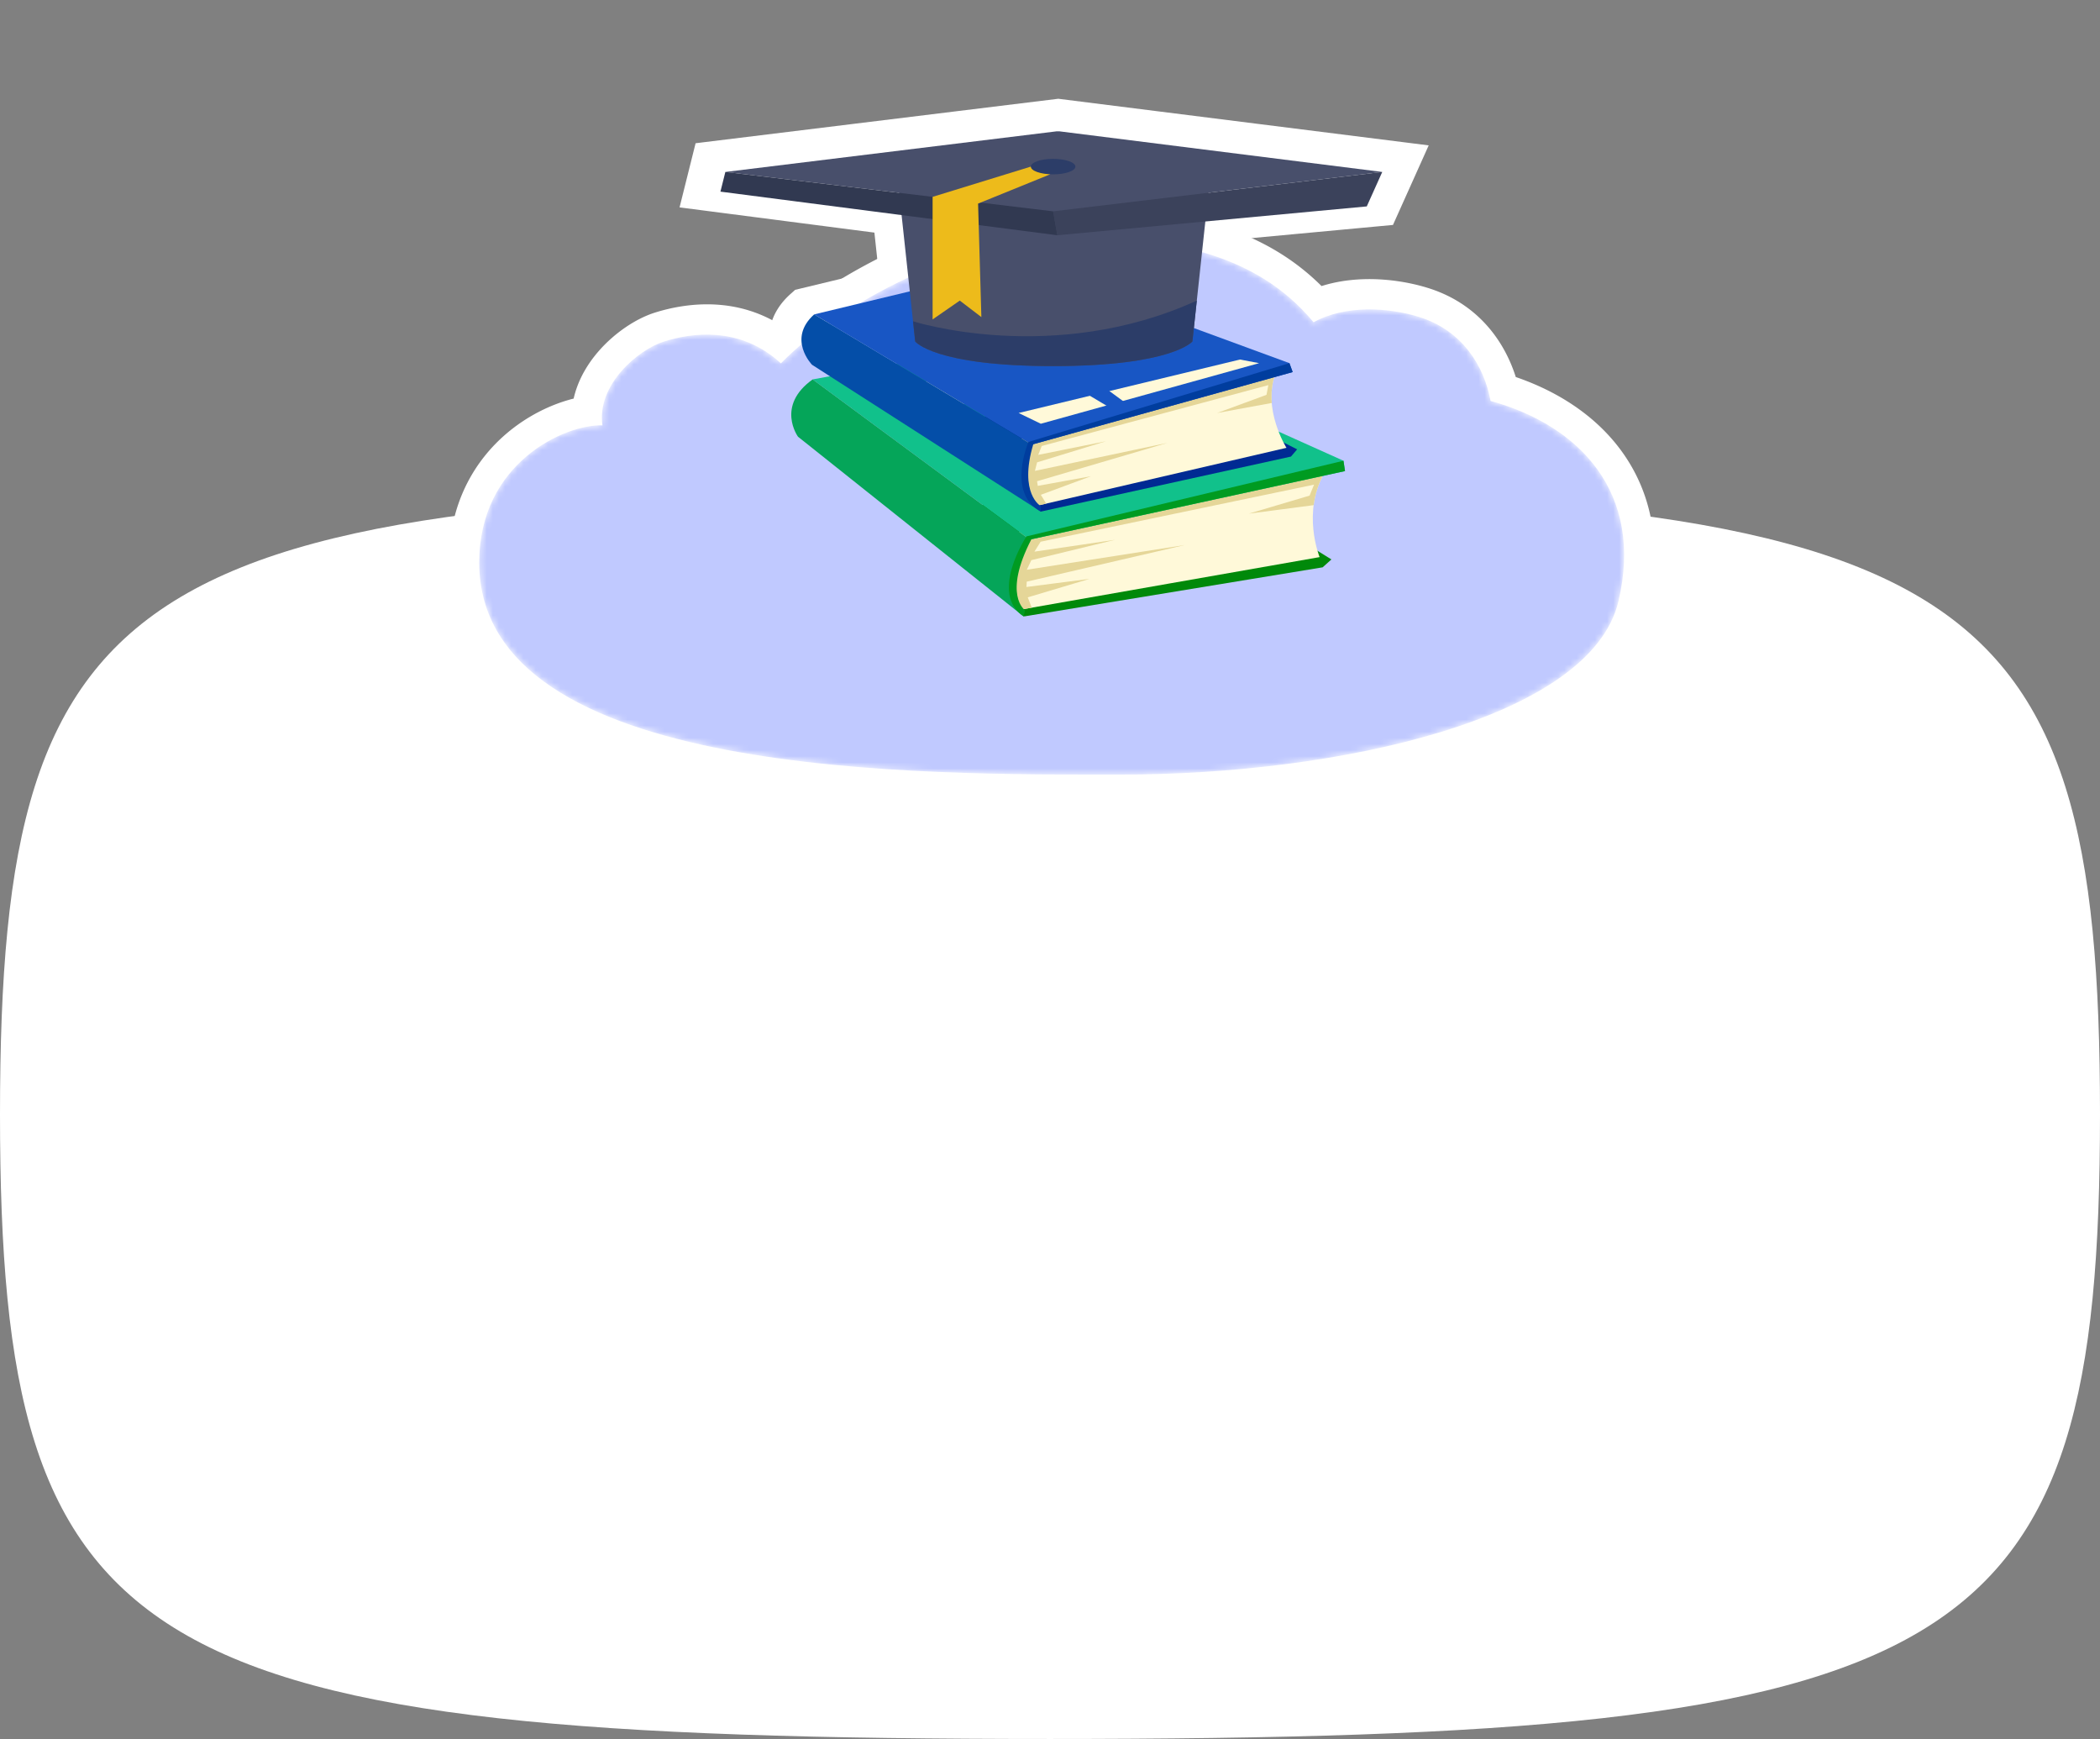
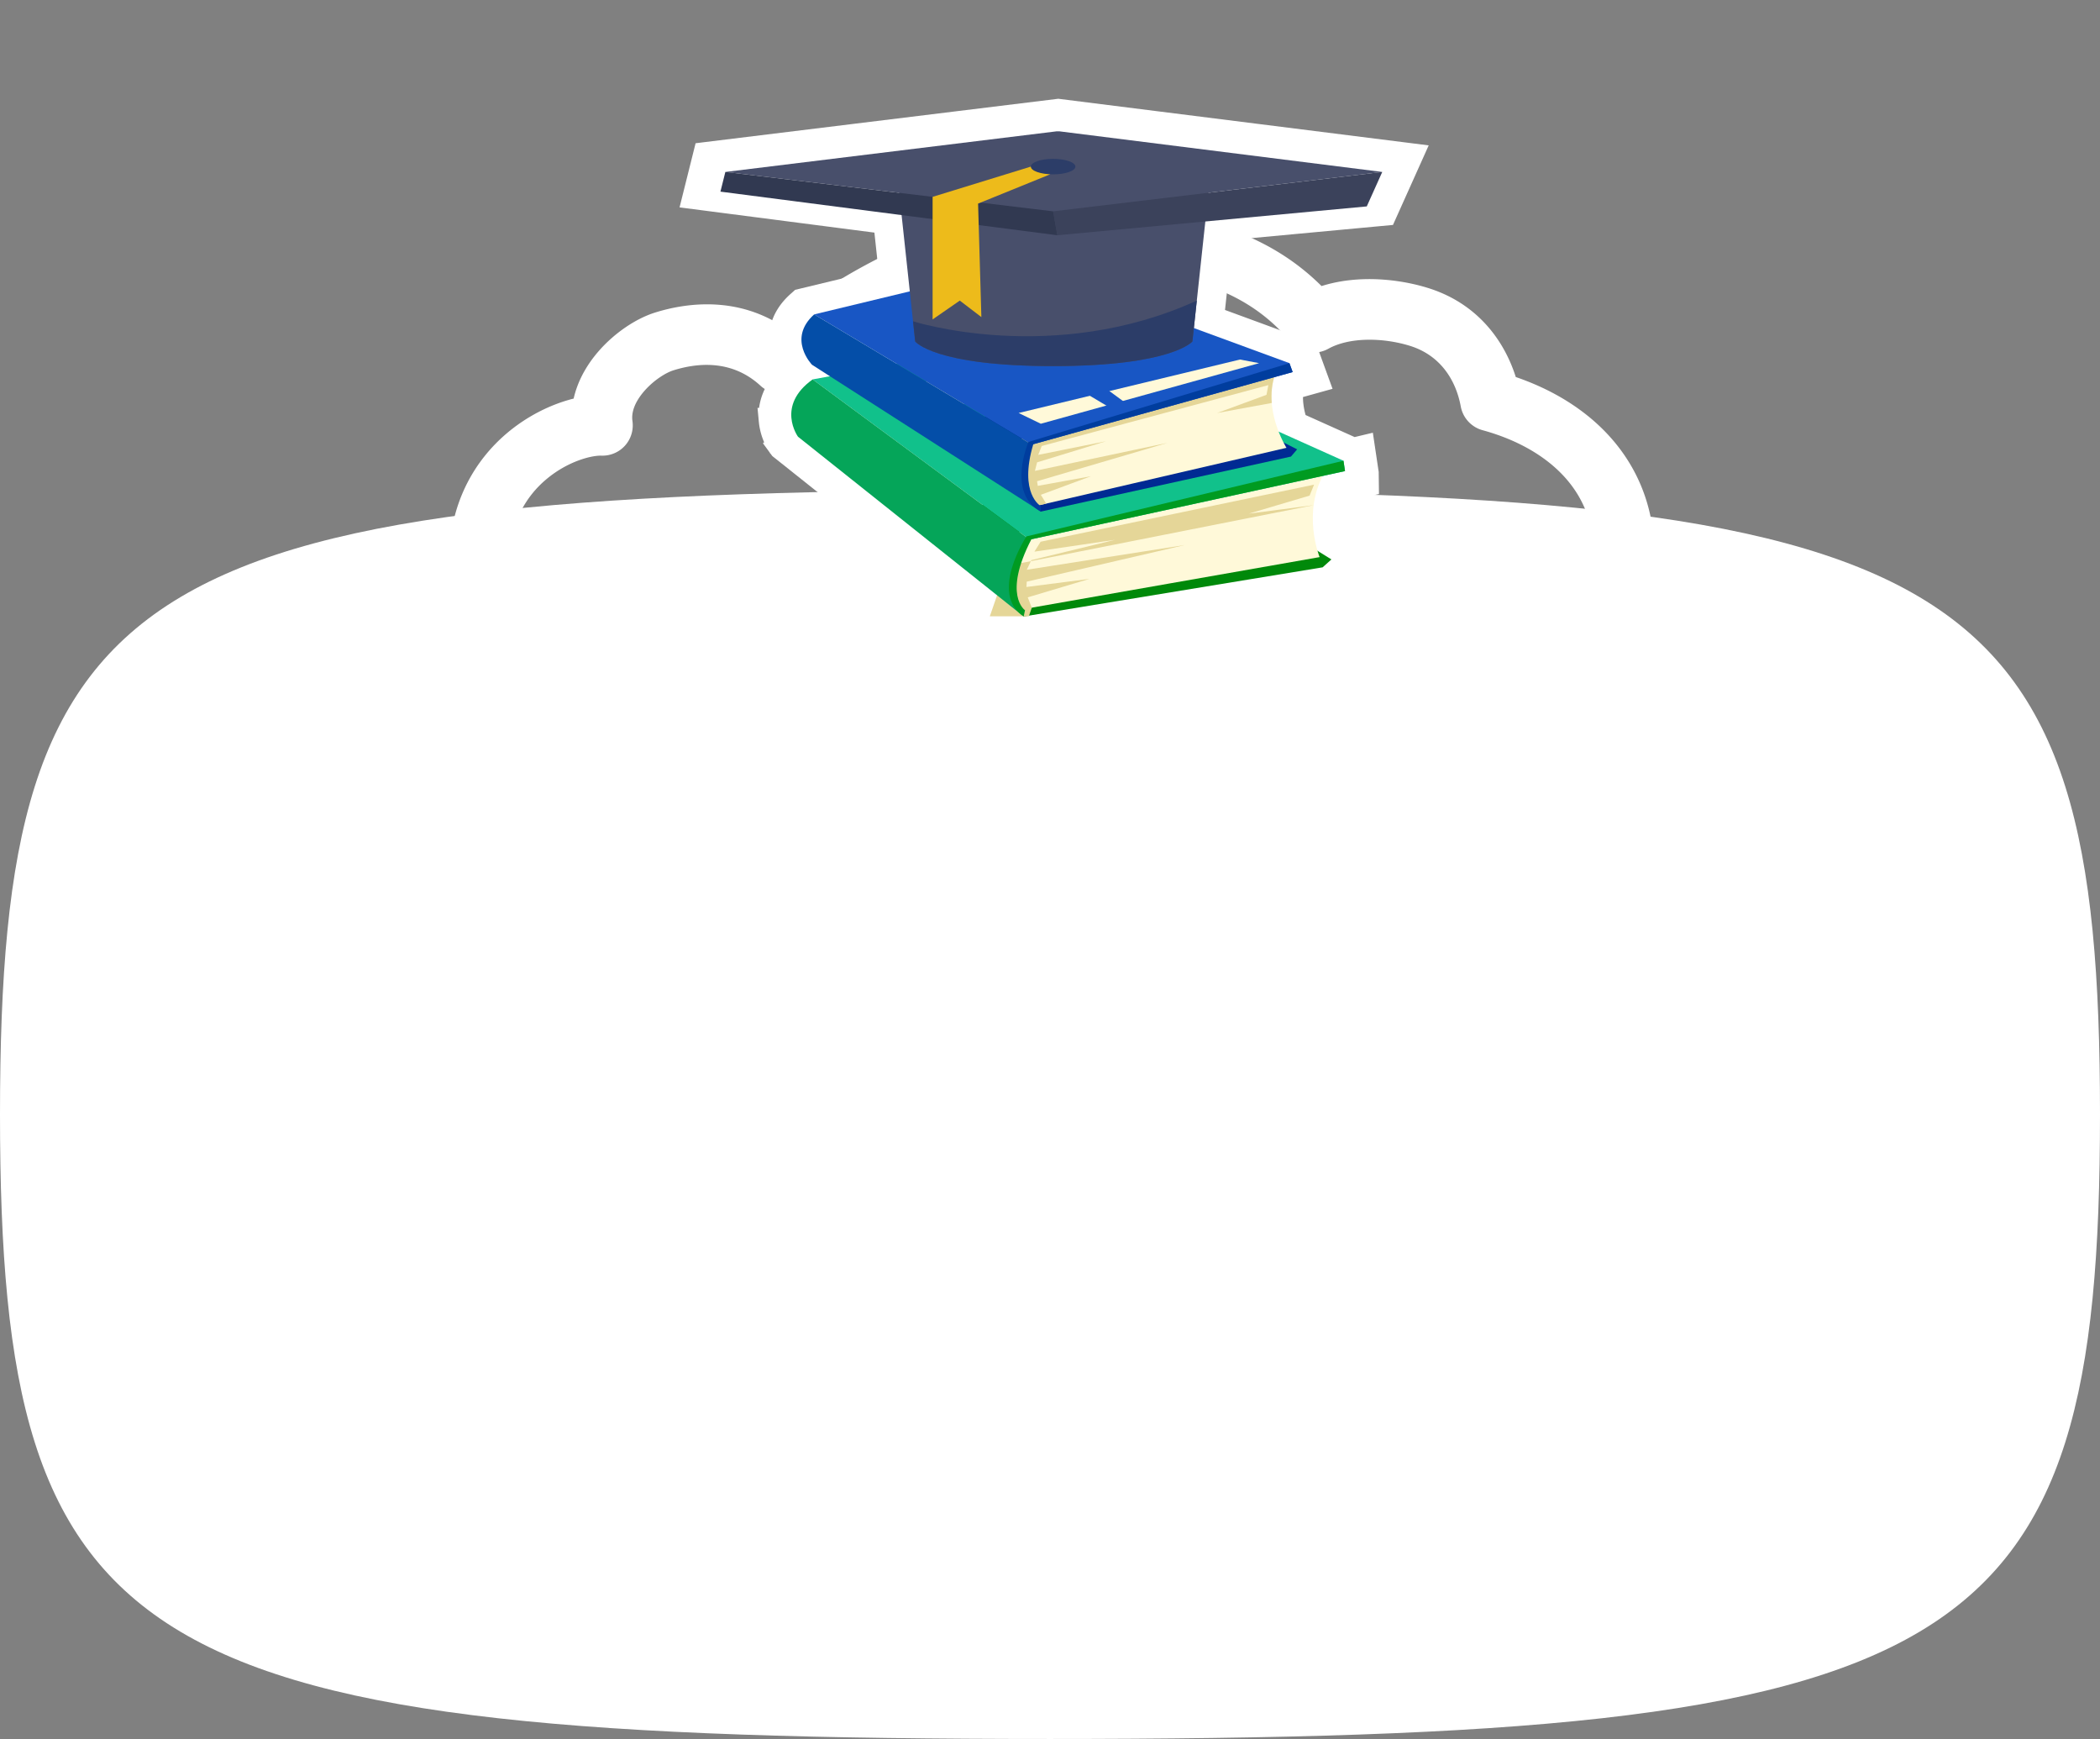
<svg xmlns="http://www.w3.org/2000/svg" width="343" height="284" fill="none">
  <rect width="100%" height="100%" fill="#808080" stroke="none" />
  <path fill="#fff" d="M0 182C0 92.73 21.403 80 171.5 80 321.609 80 343 92.723 343 182s-21.403 102-171.5 102S0 271.271 0 182Z" />
  <path fill="#fff" stroke="#fff" stroke-width="4.078" d="m116.642 25.077-1.39.17-.34 1.359-.828 3.311-.555 2.223 2.272.294 28.875 3.738 1.017 9.447-14.343 3.456-.5.12-.383.344c-1.409 1.263-2.249 2.648-2.611 4.081-.359 1.42-.208 2.735.117 3.808a9.18 9.18 0 0 0 1.52 2.917l.041.456v.188c-2.984 2.477-3.778 5.283-3.565 7.67a8.947 8.947 0 0 0 1.46 4.123l.019.028.008.01.004.005.001.002c.001.001.001.002 1.649-1.199l-1.648 1.201.163.223.215.17 37.031 29.495c.299.281.626.542.981.782l.655.519.891-.146 50.28-8.266.588-.097.444-.398 1.479-1.329 2.022-1.816-2.31-1.433-1.658-1.028c-.524-2.143-1.009-5.883.53-9.503l2.774-.603 1.626-.353-.021-1.664v-.003l-.001-.14-.021-.136-.259-1.737-.328-2.197-1.488.355-9.489-4.261c-.592-1.75-1.005-3.894-.655-6.004l1.944-.54 2.124-.591-.755-2.072-.002-.006-.001-.002-.54-1.488-.457-1.257-1.039-.064-14.298-5.251 1.581-14.685 25.494-2.376 1.184-.11.487-1.085 2.603-5.796 1.129-2.514-2.735-.344-54.533-6.861-.251-.032-.251.031-55.953 6.86Z" />
  <mask id="a" width="197" height="98" x="73.275" y="33.5" fill="#000" maskUnits="userSpaceOnUse">
    <path fill="#fff" d="M73.275 33.5h197v98h-197z" />
-     <path d="M264.339 98.222c4.214-17.726-6.34-28.754-20.879-32.74-1.053-5.699-4.596-11.514-11.683-13.722-4.961-1.546-12.048-2.006-17.222.87-9.776-11.771-24.238-13.62-39.116-14.113-14.875-.493-37.051 9.731-47.891 20.82-6.797-6.24-14.832-4.903-19.084-3.566-4.252 1.337-11.033 7.091-10.063 13.697-6.148-.198-20.126 6.133-20.126 22.413 0 35.434 72.875 34.617 104.929 34.617 35.321 0 76.571-9.078 81.135-28.276Z" />
  </mask>
  <path fill="#fff" d="m264.339 98.222-4.816-1.145 4.816 1.145Zm-20.879-32.74-4.868.9a4.95 4.95 0 0 0 3.56 3.875l1.308-4.774ZM231.777 51.76l1.473-4.726-1.473 4.726Zm-17.222.87-3.809 3.163a4.95 4.95 0 0 0 6.214 1.164l-2.405-4.327Zm-39.116-14.113-.164 4.947.164-4.947Zm-47.891 20.82-3.348 3.646a4.95 4.95 0 0 0 6.887-.186l-3.539-3.46Zm-29.147 10.13-.158 4.948a4.95 4.95 0 0 0 5.056-5.667l-4.898.72Zm149.927-4.883c-1.293-6.999-5.794-14.657-15.078-17.55l-2.946 9.451c4.889 1.524 7.476 5.496 8.288 9.897l9.736-1.798Zm-15.078-17.55c-5.608-1.748-14.259-2.534-21.101 1.27l4.811 8.653c3.507-1.95 9.03-1.816 13.344-.472l2.946-9.451Zm-14.887 2.434c-11.302-13.61-27.883-15.405-42.76-15.898l-.328 9.894c14.879.494 27.222 2.395 35.471 12.329l7.617-6.325Zm-42.76-15.898c-8.474-.281-18.516 2.451-27.628 6.488-9.152 4.055-17.988 9.702-23.967 15.818l7.079 6.92c4.861-4.972 12.534-9.98 20.898-13.687 8.406-3.724 16.889-5.857 23.29-5.645l.328-9.894Zm-44.708 22.12c-8.776-8.056-19.087-6.16-23.916-4.64l2.97 9.443c3.676-1.156 9.433-1.933 14.251 2.49l6.695-7.293Zm-23.916-4.64c-3.112.978-6.621 3.322-9.247 6.354-2.64 3.048-4.999 7.536-4.228 12.783l9.795-1.439c-.2-1.359.347-3.05 1.917-4.864 1.586-1.83 3.593-3.032 4.733-3.39l-2.97-9.445ZM98.56 64.52c-4.476-.144-10.668 1.934-15.718 6.19-5.27 4.443-9.517 11.436-9.517 21.17h9.9c0-6.543 2.742-10.856 5.998-13.6 3.476-2.93 7.347-3.919 9.02-3.865l.317-9.895Zm170.595 34.847c2.4-10.096.657-18.79-4.203-25.555-4.763-6.633-12.146-10.9-20.183-13.103l-2.617 9.548c6.5 1.781 11.664 5.02 14.759 9.33 2.999 4.176 4.426 9.86 2.612 17.49l9.632 2.29Zm-85.951 32.081c18.011 0 37.663-2.307 53.546-7.155 7.934-2.421 15.157-5.545 20.796-9.502 5.622-3.944 10.086-9.02 11.609-15.424l-9.632-2.29c-.759 3.195-3.163 6.453-7.663 9.61-4.482 3.145-10.635 5.89-18 8.138-14.713 4.49-33.346 6.723-50.656 6.723v9.9ZM73.324 91.881c0 10.916 5.755 18.897 14.086 24.472 8.147 5.451 19.021 8.827 30.385 10.987 22.775 4.329 49.51 4.108 65.409 4.108v-9.9c-16.155 0-41.884.187-63.56-3.934-10.863-2.065-20.21-5.128-26.729-9.489-6.335-4.239-9.69-9.443-9.69-16.244h-9.9Z" mask="url(#a)" />
  <mask id="b" width="188" height="89" x="78" y="38" maskUnits="userSpaceOnUse" style="mask-type:alpha">
-     <path fill="#C0C9FF" d="M264.339 98.222c4.214-17.726-6.34-28.754-20.879-32.74-1.053-5.699-4.596-11.514-11.683-13.722-4.961-1.546-12.048-2.006-17.222.87-9.776-11.771-24.238-13.62-39.116-14.113-14.875-.493-37.051 9.731-47.891 20.82-6.797-6.24-14.832-4.903-19.084-3.566-4.252 1.337-11.033 7.091-10.063 13.697-6.148-.198-20.126 6.133-20.126 22.413 0 35.434 72.875 34.617 104.929 34.617 35.321 0 76.571-9.078 81.135-28.276Z" />
-   </mask>
+     </mask>
  <g mask="url(#b)">
-     <path fill="#C0C9FF" d="M264.339 98.222c4.214-17.726-6.34-28.754-20.879-32.74-1.053-5.699-4.596-11.514-11.683-13.722-4.961-1.546-12.048-2.006-17.222.87-9.776-11.771-24.238-13.62-39.116-14.113-14.875-.493-37.051 9.731-47.891 20.82-6.797-6.24-14.832-4.903-19.084-3.566-4.252 1.337-11.033 7.091-10.063 13.697-6.148-.198-20.126 6.133-20.126 22.413 0 35.434 72.875 34.617 104.929 34.617 35.321 0 76.571-9.078 81.135-28.276Z" />
-   </g>
+     </g>
  <g clip-path="url(#c)">
    <path fill="#00890A" d="m167.202 100.681 48.827-8.028 1.436-1.29-34.639-21.48-27.299 15.432 6.008 9.252 5.667 6.114Z" />
    <path fill="#FFF9D9" d="m166.405 99.613 49.131-8.629s-3.02-7.398.897-13.963l-50.045 9.908-2.881 8.338 2.898 4.346Z" />
-     <path fill="#E5D698" d="m168.527 99.24-.663-1.685 10.094-3.015-10.306 1.324.051-.87 25.821-5.984-25.811 4.036.739-1.567 13.689-3.324-13.184 1.937 1.013-1.623 44.661-9.32-.729 1.79-9.927 2.945 10.59-1.385c.231-1.775.784-3.66 1.87-5.48l-50.046 9.909-2.881 8.338 2.898 4.346 2.123-.373h-.002Z" />
+     <path fill="#E5D698" d="m168.527 99.24-.663-1.685 10.094-3.015-10.306 1.324.051-.87 25.821-5.984-25.811 4.036.739-1.567 13.689-3.324-13.184 1.937 1.013-1.623 44.661-9.32-.729 1.79-9.927 2.945 10.59-1.385l-50.046 9.909-2.881 8.338 2.898 4.346 2.123-.373h-.002Z" />
    <path fill="#11C18B" d="m168.177 88.13 51.509-11.196-.252-1.688-46.162-20.73-40.54 7.447 35.445 26.168Z" />
    <path fill="#05A559" d="M168.177 88.13s-6.185 6.66-.975 12.551l-36.861-29.359s-3.672-5.037 2.392-9.358l35.444 26.169v-.002Z" />
    <path fill="#FFF9D9" d="m143.883 64.143 6.025 3.243 28.344-5.18-5.892-5.28-28.477 7.217Z" />
    <path fill="#009B21" d="m167.202 100.681.217-1.022s-3.678-2.468 1.042-11.591l51.225-11.137-.251-1.686L167.659 87.6s-6.169 9.33-.457 13.078v.002Z" />
    <path fill="#002A93" d="m169.999 83.55 40.86-8.985 1.008-1.18-33.992-17.226-20.828 14.526 6.914 7.789 6.038 5.077Z" />
    <path fill="#FFF9D9" d="m169.112 82.655 41.012-9.52s-3.982-6.3-1.794-12.163L166.76 71.64l-.962 7.36 3.312 3.657.002-.002Z" />
    <path fill="#E5D698" d="m170.883 82.244-.884-1.436 8.197-3.034-8.693 1.575-.117-.758 21.287-6.261-21.637 4.57.353-1.392 11.258-3.45-11.074 2.226.579-1.45 37.01-9.937-.302 1.584-8.067 2.968 8.928-1.64c-.126-1.55.005-3.21.612-4.837l-41.57 10.668-.962 7.36 3.313 3.657 1.772-.412-.003-.001Z" />
    <path fill="#1856C4" d="m168.534 72.61 42.602-11.847-.531-1.455-43.843-16.102-33.781 8.14 35.553 21.265Z" />
    <path fill="#044EA8" d="M168.534 72.61s-4.136 6.04 1.465 10.94l-37.368-23.979s-4.113-4.223.35-8.225l35.553 21.266v-.001Z" />
    <path fill="#FFF9D9" d="m166.377 67.447 3.622 1.756 35.657-9.895-3.125-.592-36.154 8.731Z" />
    <path fill="#003D9E" d="M169.999 83.55v-.895s-3.644-1.992-1.23-10.11l42.367-11.782-.529-1.455-42.62 12.864s-3.632 8.358 2.012 11.377v.001Z" />
    <path fill="#1856C4" d="m180.351 63.237 4.107 3.022-2.444.755-5.137-3.054 3.474-.723Z" />
    <path fill="#484F6B" d="M197.854 27.047h-51.465l3.093 28.719s3.111 4.021 22.525 4.021c19.414 0 22.754-4.021 22.754-4.021l3.093-28.72Z" />
    <path fill="#484F6B" d="m118.475 28.082 53.531 6.432 53.761-6.432-52.957-6.663-54.335 6.663Z" />
    <path fill="#3B425B" d="m172.007 34.514.69 3.906 50.543-4.71 2.528-5.628-53.761 6.432Z" />
    <path fill="#313951" d="m172.007 34.514-53.532-6.432-.804 3.215 55.026 7.123-.69-3.906Z" />
    <path fill="#2C3D68" d="m194.76 55.766.719-6.674c-23.472 10.695-46.35 3.38-46.352 3.38l.355 3.296s3.11 4.02 22.525 4.02c19.414 0 22.753-4.02 22.753-4.02v-.002Z" />
    <path fill="#EDBB1B" d="m171.541 28.462-11.788 4.788.537 18.534-3.523-2.692-4.441 3.074V32.15l16.044-4.94 3.171 1.253Z" />
    <path fill="#2C3D68" d="M172.007 28.473c2.008 0 3.637-.566 3.637-1.263 0-.698-1.629-1.263-3.637-1.263-2.009 0-3.637.565-3.637 1.263 0 .697 1.628 1.263 3.637 1.263Z" />
  </g>
  <defs>
    <clipPath id="c">
      <path fill="#fff" d="M114.784 21.45h113.871v79.2H114.784z" />
    </clipPath>
  </defs>
</svg>